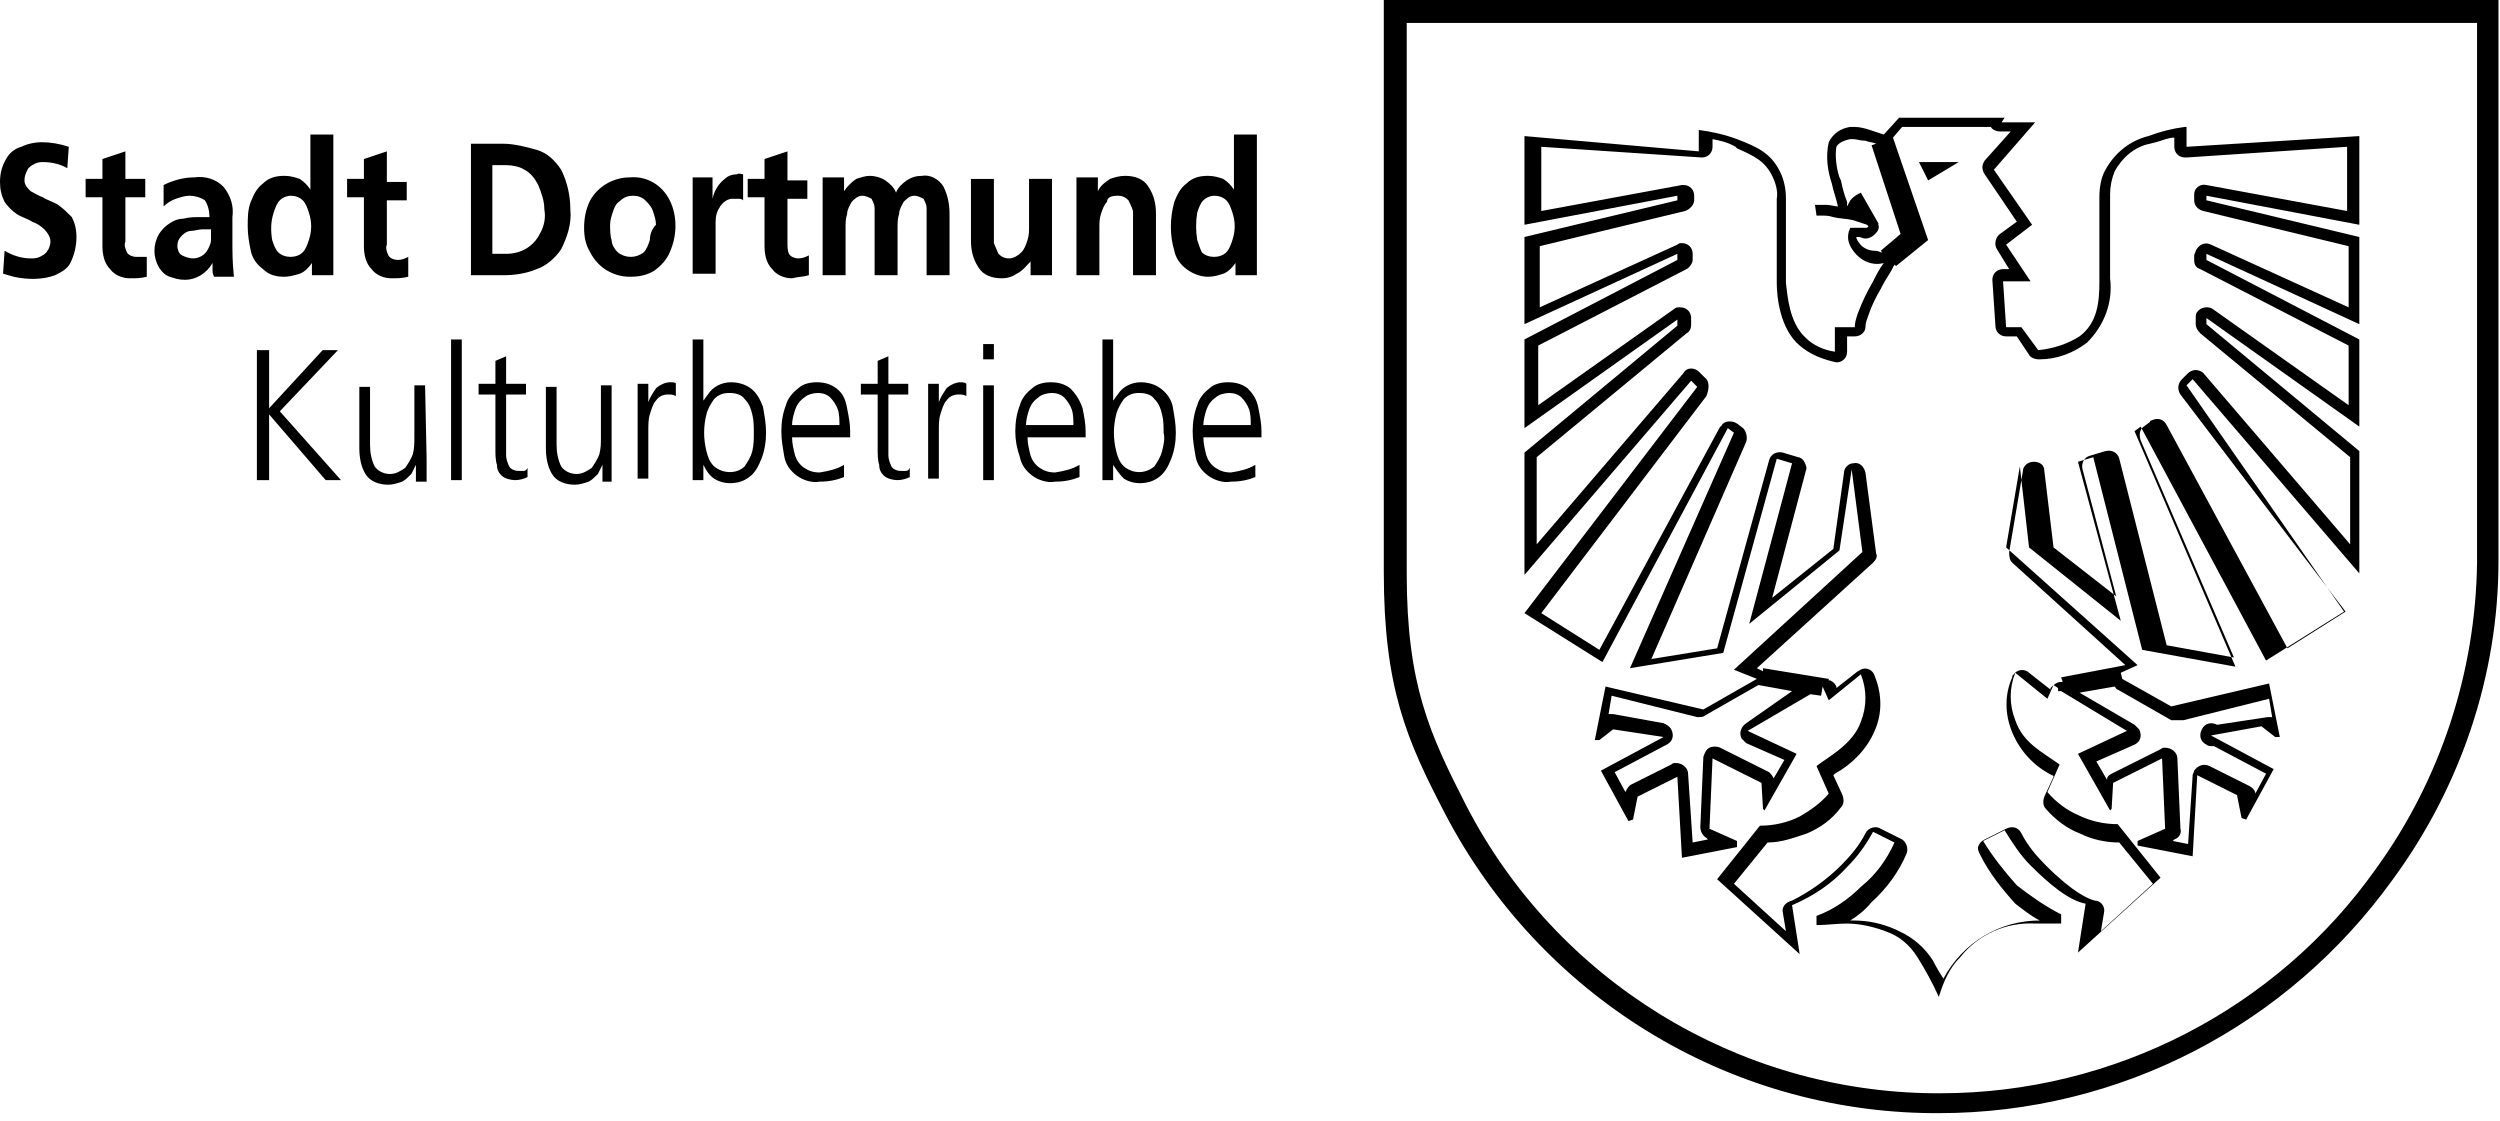
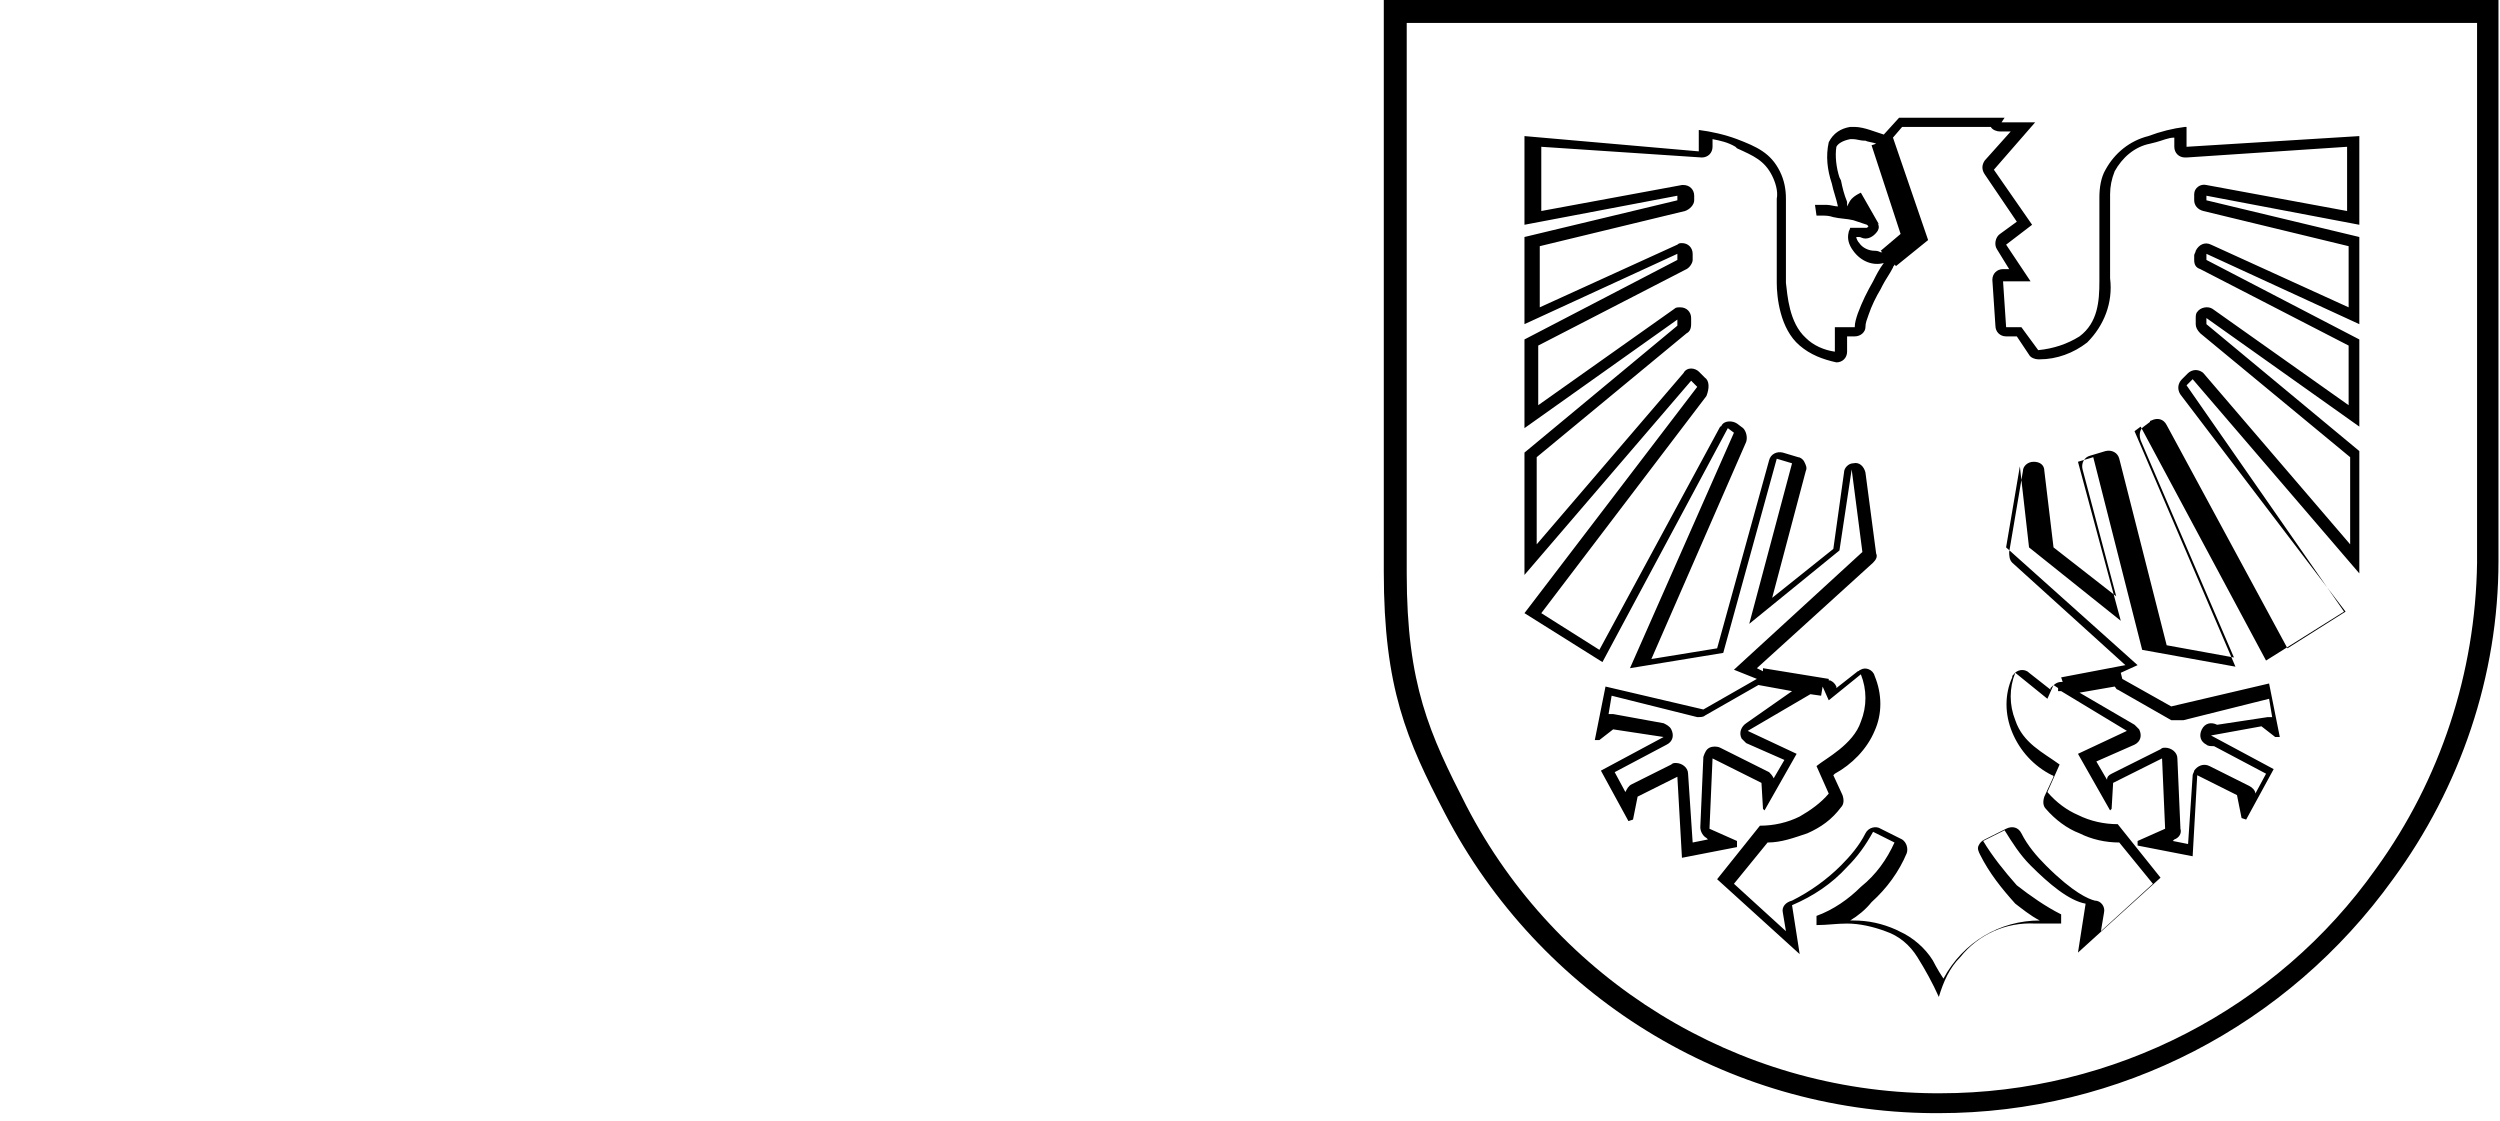
<svg xmlns="http://www.w3.org/2000/svg" version="1.1" id="Ebene_1" x="0px" y="0px" viewBox="0 0 163.5 73.3" style="enable-background:new 0 0 163.5 73.3;" xml:space="preserve">
-   <path id="Pfad_902" d="M128.1,10.6h-2.6l0.6,1.2L128.1,10.6z M22.1,22.9h-1l-3.5,3.8v-3.8h-0.8v8.5h0.8v-4.3l3.7,4.3h1l-4-4.5  L22.1,22.9z M27.8,25.2h-0.7v3.4c0,0.4,0,0.7-0.1,1.1c-0.1,0.3-0.3,0.6-0.5,0.9c-0.3,0.2-0.6,0.4-1,0.4c-0.4,0-0.8-0.2-1-0.5  c-0.2-0.4-0.3-0.9-0.3-1.4v-3.8h-0.7v4c0,0.6,0.1,1.2,0.4,1.7c0.3,0.5,0.9,0.7,1.5,0.7c0.3,0,0.6-0.1,0.9-0.2  c0.2-0.1,0.4-0.3,0.6-0.5c0.1-0.2,0.2-0.4,0.3-0.6h0v1.1h0.7c0-0.5,0-1,0-1.5L27.8,25.2L27.8,25.2z M29.5,22.2h0.7v9.2h-0.7V22.2z   M34.2,30.8c-0.1,0-0.2,0-0.3,0c-0.2,0-0.5-0.1-0.6-0.3c-0.1-0.2-0.2-0.5-0.2-0.7v-4h1.3v-0.7h-1.3v-1.8l-0.7,0.3v1.5h-1.1v0.7h1.1  v3.6c0,0.3,0,0.7,0.1,1c0,0.3,0.1,0.5,0.3,0.7c0.2,0.2,0.6,0.3,0.9,0.3c0.3,0,0.6-0.1,0.8-0.2l0-0.6C34.4,30.8,34.3,30.8,34.2,30.8   M40,25.2h-0.7v3.4c0,0.4,0,0.7-0.1,1.1c-0.1,0.3-0.3,0.6-0.5,0.9c-0.3,0.2-0.6,0.4-1,0.4c-0.4,0-0.8-0.2-1-0.5  c-0.2-0.4-0.3-0.9-0.3-1.4v-3.8h-0.7v4c0,0.6,0.1,1.2,0.4,1.7c0.3,0.5,0.9,0.7,1.5,0.7c0.3,0,0.6-0.1,0.9-0.2  c0.2-0.1,0.4-0.3,0.6-0.5c0.1-0.2,0.2-0.4,0.3-0.6h0v1.1H40c0-0.5,0-1,0-1.5L40,25.2 M43.8,25c-0.3,0-0.7,0.2-0.9,0.4  c-0.2,0.3-0.4,0.6-0.5,0.9h0v-1.2h-0.7c0,0.5,0,0.9,0,1.4v4.8h0.7v-3.1c0-0.4,0-0.8,0.1-1.1c0.1-0.3,0.2-0.7,0.4-0.9  c0.2-0.3,0.5-0.4,0.8-0.4c0.2,0,0.3,0,0.5,0.1v-0.8C44.2,25,44,25,43.8,25L43.8,25z M49.1,25.4c-0.4-0.3-0.9-0.4-1.3-0.4  c-0.6,0-1.2,0.3-1.5,0.8c-0.1,0.1-0.2,0.3-0.3,0.4h0v-4h-0.7v9.2H46v-1h0c0.2,0.4,0.4,0.7,0.7,0.9c0.3,0.2,0.7,0.3,1,0.3  c0.5,0,0.9-0.1,1.3-0.4c0.4-0.3,0.6-0.7,0.8-1.2c0.2-0.5,0.3-1.1,0.3-1.7c0-0.6-0.1-1.1-0.2-1.7C49.7,26.1,49.5,25.7,49.1,25.4   M49.2,29.5c-0.1,0.4-0.3,0.7-0.5,1c-0.5,0.5-1.4,0.5-2,0c0,0,0,0,0,0c-0.3-0.3-0.4-0.6-0.5-1c-0.2-0.8-0.2-1.6,0-2.4  c0.1-0.4,0.3-0.7,0.5-1c0.3-0.3,0.6-0.4,1-0.4c0.4,0,0.8,0.1,1,0.4c0.3,0.3,0.4,0.6,0.5,1c0.1,0.4,0.1,0.8,0.1,1.2  C49.3,28.7,49.3,29.1,49.2,29.5 M54.7,25.4c-0.4-0.3-0.8-0.4-1.3-0.4c-0.4,0-0.9,0.1-1.2,0.4c-0.4,0.3-0.7,0.7-0.8,1.1  c-0.2,0.5-0.3,1.1-0.3,1.7c0,0.6,0.1,1.1,0.2,1.7c0.1,0.5,0.4,0.9,0.8,1.2c0.4,0.3,1,0.5,1.5,0.4c0.6,0,1.1-0.1,1.6-0.3v-0.8  c-0.5,0.3-1,0.4-1.6,0.5c-0.4,0-0.7-0.1-1-0.3c-0.3-0.2-0.5-0.5-0.6-0.8c-0.1-0.4-0.2-0.8-0.2-1.2h3.8v-0.4c0-0.5-0.1-1-0.2-1.5  C55.3,26.1,55.1,25.7,54.7,25.4L54.7,25.4z M51.8,27.8c0-0.3,0.1-0.7,0.2-1c0.1-0.3,0.3-0.6,0.6-0.8c0.2-0.2,0.6-0.3,0.9-0.3  c0.3,0,0.6,0.1,0.8,0.3c0.2,0.2,0.4,0.5,0.5,0.8c0.1,0.3,0.1,0.7,0.1,1L51.8,27.8z M59.2,30.8c-0.1,0-0.2,0-0.3,0  c-0.2,0-0.5-0.1-0.6-0.3c-0.1-0.2-0.2-0.5-0.2-0.7v-4h1.3v-0.7h-1.3v-1.8l-0.7,0.3v1.5h-1.1v0.7h1.1v3.6c0,0.3,0,0.7,0.1,1  c0,0.3,0.1,0.5,0.3,0.7c0.2,0.2,0.6,0.3,0.9,0.3c0.3,0,0.6-0.1,0.8-0.2l0-0.6C59.4,30.8,59.3,30.8,59.2,30.8 M62.8,25  c-0.3,0-0.7,0.2-0.9,0.4c-0.2,0.3-0.4,0.6-0.5,0.9h0v-1.2h-0.7c0,0.2,0,0.4,0,0.6l0,0.8v4.8h0.7v-3.1c0-0.4,0-0.8,0.1-1.1  c0.1-0.3,0.2-0.7,0.4-0.9c0.2-0.3,0.5-0.4,0.8-0.4c0.2,0,0.3,0,0.5,0.1v-0.8C63.1,25,62.9,25,62.8,25L62.8,25z M64.3,25.2H65v6.2  h-0.7V25.2z M64.3,22.5H65v1h-0.7V22.5z M70,25.4c-0.4-0.3-0.8-0.4-1.3-0.4c-0.4,0-0.9,0.1-1.2,0.4c-0.4,0.3-0.7,0.7-0.8,1.1  c-0.2,0.5-0.3,1.1-0.3,1.7c0,0.6,0.1,1.1,0.3,1.7c0.1,0.5,0.4,0.9,0.8,1.2c0.4,0.3,1,0.5,1.5,0.4c0.6,0,1.1-0.1,1.6-0.3v-0.8  c-0.5,0.3-1,0.4-1.6,0.5c-0.4,0-0.7-0.1-1-0.3c-0.3-0.2-0.5-0.5-0.6-0.8c-0.1-0.4-0.2-0.8-0.2-1.2h3.8v-0.4c0-0.5-0.1-1-0.2-1.5  C70.6,26.1,70.3,25.7,70,25.4 M67.1,27.8c0-0.3,0.1-0.7,0.2-1c0.1-0.3,0.3-0.6,0.6-0.8c0.2-0.2,0.6-0.3,0.9-0.3  c0.3,0,0.6,0.1,0.8,0.3c0.2,0.2,0.4,0.5,0.5,0.8c0.1,0.3,0.1,0.7,0.1,1L67.1,27.8z M75.9,25.4c-0.4-0.3-0.9-0.4-1.3-0.4  c-0.6,0-1.2,0.3-1.5,0.8c-0.1,0.1-0.2,0.3-0.3,0.4h0v-4h-0.7v9.2h0.7v-1h0c0.2,0.3,0.4,0.6,0.7,0.9c0.3,0.2,0.7,0.3,1,0.3  c0.5,0,0.9-0.1,1.3-0.4c0.4-0.3,0.6-0.7,0.8-1.2c0.2-0.5,0.3-1.1,0.3-1.7c0-0.6-0.1-1.1-0.2-1.7C76.6,26.1,76.3,25.7,75.9,25.4   M76,29.5c-0.1,0.4-0.3,0.7-0.5,1c-0.6,0.5-1.4,0.5-2,0c0,0,0,0,0,0c-0.3-0.3-0.4-0.6-0.5-1c-0.2-0.8-0.2-1.6,0-2.4  c0.1-0.4,0.3-0.7,0.5-1c0.3-0.3,0.6-0.4,1-0.4c0.4,0,0.8,0.1,1,0.4c0.3,0.3,0.4,0.6,0.5,1c0.1,0.4,0.1,0.8,0.1,1.2  C76.2,28.7,76.1,29.1,76,29.5L76,29.5z M81.6,25.4c-0.4-0.3-0.8-0.4-1.3-0.4c-0.4,0-0.9,0.1-1.2,0.4c-0.4,0.3-0.7,0.7-0.8,1.1  c-0.2,0.5-0.3,1.1-0.3,1.7c0,0.6,0.1,1.1,0.2,1.7c0.1,0.5,0.4,0.9,0.8,1.2c0.4,0.3,1,0.5,1.5,0.4c0.6,0,1.1-0.1,1.6-0.3v-0.8  c-0.5,0.3-1,0.4-1.6,0.5c-0.4,0-0.7-0.1-1-0.3c-0.3-0.2-0.5-0.5-0.6-0.8c-0.1-0.4-0.2-0.8-0.2-1.2h3.8v-0.4c0-0.5-0.1-1-0.2-1.5  C82.2,26.1,81.9,25.7,81.6,25.4 M78.7,27.8c0-0.3,0.1-0.7,0.2-1c0.1-0.3,0.3-0.6,0.6-0.8c0.2-0.2,0.6-0.3,0.9-0.3  c0.3,0,0.6,0.1,0.8,0.3c0.2,0.2,0.4,0.5,0.5,0.8c0.1,0.3,0.1,0.7,0.1,1L78.7,27.8z M3.8,13.4c-0.3-0.2-0.7-0.3-1-0.5  c-0.3-0.1-0.6-0.3-0.8-0.4c-0.2-0.2-0.4-0.4-0.4-0.7c0-0.3,0.1-0.5,0.2-0.7c0.1-0.2,0.3-0.3,0.5-0.4c0.2-0.1,0.4-0.1,0.5-0.1  c0.5,0,1.1,0.1,1.6,0.4l0.1-1.4C3.9,9.4,3.3,9.3,2.7,9.3c-0.4,0-0.9,0.1-1.3,0.3C1,9.7,0.6,10,0.4,10.4c-0.3,0.5-0.4,1-0.4,1.5  c0,0.5,0.1,0.9,0.3,1.3c0.2,0.3,0.5,0.6,0.8,0.8c0.3,0.2,0.7,0.3,1,0.5c0.3,0.1,0.6,0.3,0.8,0.5c0.2,0.2,0.4,0.5,0.4,0.8  c0,0.2-0.1,0.5-0.2,0.6c-0.1,0.2-0.3,0.3-0.5,0.4c-0.2,0.1-0.4,0.1-0.6,0.1c-0.6,0-1.2-0.2-1.7-0.5l-0.1,1.5l0.7,0.2  c0.9,0.2,1.9,0.2,2.7-0.1c0.4-0.2,0.8-0.4,1-0.8C4.9,16.6,5,16,5,15.5c0-0.5-0.1-0.9-0.3-1.3C4.4,13.9,4.1,13.6,3.8,13.4L3.8,13.4z   M8.9,16.8c-0.2,0-0.5-0.1-0.6-0.3c-0.1-0.2-0.2-0.5-0.1-0.7v-2.9h1.3v-1.2H8.2V9.9l-1.5,0.5v1.3H5.6v1.2h1.1v3.2  c0,0.5,0.1,1.1,0.5,1.5c0.3,0.4,0.8,0.6,1.3,0.6c0.4,0,0.7,0,1.1-0.1l0-1.3C9.3,16.8,9.1,16.8,8.9,16.8L8.9,16.8z M15.2,15.8l0-0.8  v-0.8c0.1-0.7-0.1-1.4-0.6-2c-0.5-0.5-1.2-0.7-1.9-0.6c-0.7,0-1.4,0.2-2,0.5l0,1.4c0.2-0.2,0.5-0.4,0.8-0.5c0.3-0.1,0.6-0.2,0.9-0.2  c0.3,0,0.7,0.1,1,0.3c0.2,0.3,0.3,0.7,0.3,1.1H13c-0.3,0-0.6,0-1,0.1c-0.3,0-0.6,0.1-0.9,0.3c-0.3,0.2-0.5,0.4-0.7,0.7  c-0.4,0.7-0.4,1.5,0,2.2c0.2,0.3,0.4,0.5,0.7,0.6c0.3,0.1,0.6,0.2,1,0.2c0.7,0,1.4-0.4,1.8-1.1h0l0,0.4c0,0.2,0,0.3,0.1,0.5h1.3  C15.2,17.2,15.2,16.5,15.2,15.8L15.2,15.8z M13.8,15.7c0,0.2-0.1,0.4-0.2,0.6c-0.2,0.4-0.6,0.6-1,0.6c-0.2,0-0.5-0.1-0.7-0.2  c-0.2-0.1-0.3-0.4-0.3-0.6c0-0.3,0.1-0.5,0.3-0.7c0.2-0.2,0.4-0.3,0.6-0.3c0.2,0,0.5-0.1,0.7-0.1h0.6C13.8,15.3,13.8,15.5,13.8,15.7   M18.6,18.1c0.3,0,0.7-0.1,1-0.2c0.3-0.1,0.6-0.4,0.8-0.7h0V18h1.4V8.8h-1.5v3.6h0c-0.2-0.3-0.4-0.5-0.7-0.7c-0.3-0.1-0.6-0.2-1-0.2  c-0.5,0-1,0.1-1.4,0.5c-0.4,0.3-0.6,0.7-0.8,1.2c-0.2,0.5-0.2,1.1-0.2,1.6c0,0.6,0.1,1.1,0.2,1.6c0.1,0.5,0.4,0.9,0.8,1.2  C17.6,18,18.1,18.1,18.6,18.1 M17.9,13.9c0.1-0.3,0.2-0.6,0.4-0.8c0.2-0.2,0.5-0.3,0.7-0.3c0.3,0,0.6,0.1,0.8,0.3  c0.2,0.2,0.3,0.5,0.4,0.8c0.2,0.6,0.2,1.2,0,1.8c-0.1,0.3-0.2,0.6-0.4,0.8c-0.2,0.2-0.5,0.3-0.8,0.3c-0.3,0-0.6-0.1-0.8-0.3  c-0.2-0.2-0.3-0.5-0.4-0.8C17.7,15.1,17.7,14.5,17.9,13.9 M23.8,16.1c0,0.5,0.1,1.1,0.5,1.5c0.3,0.4,0.8,0.6,1.3,0.6  c0.4,0,0.7,0,1.1-0.1l0-1.3c-0.2,0.1-0.4,0.2-0.7,0.2c-0.2,0-0.5-0.1-0.6-0.3c-0.1-0.2-0.2-0.5-0.1-0.7v-2.9h1.3v-1.2h-1.3V9.9  l-1.5,0.5v1.3h-1.1v1.2h1.1L23.8,16.1 M36.7,16.3c0.4-0.8,0.7-1.7,0.6-2.6c0-0.9-0.2-1.8-0.6-2.6c-0.4-0.6-0.9-1.1-1.6-1.3  c-0.7-0.2-1.5-0.4-2.2-0.4h-2.1V18h2.1c0.7,0,1.5-0.1,2.2-0.4C35.7,17.4,36.3,16.9,36.7,16.3L36.7,16.3z M35.3,15.3  c-0.4,0.8-1.2,1.3-2.2,1.3l-0.9,0v-5.8h0.9c0.4,0,0.9,0.1,1.2,0.3c0.4,0.2,0.7,0.6,0.9,1c0.2,0.5,0.4,1,0.4,1.6  C35.7,14.2,35.6,14.8,35.3,15.3 M43.8,16.5c0.5-1.1,0.5-2.4,0-3.4c-0.5-1-1.5-1.6-2.6-1.5c-1.1,0-2.1,0.6-2.6,1.5  c-0.3,0.6-0.4,1.2-0.4,1.8c0,0.6,0.1,1.1,0.4,1.6c0.5,1,1.5,1.6,2.6,1.6c0.6,0,1.1-0.1,1.6-0.4C43.2,17.4,43.6,17,43.8,16.5   M42.5,15.7c-0.1,0.3-0.2,0.6-0.4,0.8c-0.5,0.4-1.2,0.4-1.7,0c-0.2-0.2-0.4-0.5-0.4-0.8c-0.1-0.3-0.1-0.7-0.1-1  c0-0.3,0.1-0.6,0.2-0.9c0.1-0.3,0.2-0.5,0.5-0.7c0.2-0.2,0.5-0.3,0.8-0.3c0.3,0,0.6,0.1,0.8,0.3c0.2,0.2,0.4,0.4,0.5,0.7  c0.1,0.3,0.2,0.6,0.2,0.9C42.6,15,42.5,15.4,42.5,15.7 M46.8,15.6c0-0.4,0-0.7,0-1.1c0-0.4,0.1-0.7,0.3-1c0.2-0.3,0.5-0.5,0.8-0.5  c0.1,0,0.3,0,0.4,0c0.1,0,0.2,0,0.3,0.1v-1.7c-0.1,0-0.3-0.1-0.4,0c-0.3,0-0.6,0.1-0.8,0.3c-0.4,0.3-0.7,0.8-0.8,1.3h0v-1.4h-1.3  v6.3h1.5L46.8,15.6L46.8,15.6z M52.9,18l0-1.3c-0.2,0.1-0.4,0.2-0.7,0.2c-0.2,0-0.5-0.1-0.6-0.3c-0.1-0.2-0.1-0.5-0.1-0.7v-2.9h1.3  v-1.2h-1.3V9.9L50,10.4v1.3h-1.1v1.2H50v3.2c0,0.5,0.1,1.1,0.5,1.5c0.3,0.4,0.8,0.6,1.3,0.6C52.2,18.1,52.6,18.1,52.9,18 M60.6,18  h1.5v-4c0-0.6-0.1-1.2-0.4-1.8c-0.3-0.5-0.9-0.8-1.4-0.7c-0.4,0-0.7,0.1-1,0.3c-0.3,0.2-0.6,0.5-0.7,0.8c-0.1-0.3-0.4-0.6-0.7-0.8  c-0.3-0.2-0.7-0.3-1-0.3c-0.3,0-0.6,0.1-0.9,0.2c-0.3,0.2-0.6,0.5-0.8,0.8h0v-0.9h-1.4V18h1.5v-3.1c0-0.3,0-0.6,0.1-0.9  c0-0.3,0.2-0.6,0.3-0.8c0.2-0.2,0.4-0.4,0.7-0.4c0.2,0,0.4,0.1,0.6,0.2c0.1,0.2,0.2,0.4,0.2,0.6c0,0.2,0,0.4,0,0.6V18h1.5v-3.1  c0-0.3,0-0.6,0.1-0.9c0-0.3,0.2-0.6,0.3-0.8c0.2-0.2,0.4-0.4,0.7-0.4c0.2,0,0.4,0.1,0.6,0.2c0.1,0.2,0.2,0.4,0.2,0.6  c0,0.2,0,0.4,0,0.6L60.6,18z M67.4,17.1L67.4,17.1l0,0.9h1.4v-6.3h-1.5v3.1c0,0.3,0,0.6-0.1,0.9c-0.1,0.3-0.2,0.6-0.4,0.8  c-0.2,0.2-0.5,0.4-0.8,0.4c-0.3,0-0.5-0.1-0.7-0.3c-0.1-0.2-0.2-0.5-0.3-0.7c0-0.3,0-0.5,0-0.8v-3.4h-1.5v4c0,0.6,0.1,1.2,0.5,1.8  c0.3,0.5,0.9,0.7,1.5,0.7c0.4,0,0.7-0.1,1-0.3C66.9,17.7,67.1,17.4,67.4,17.1L67.4,17.1z M73.1,12.8c0.3,0,0.5,0.1,0.7,0.3  c0.1,0.2,0.2,0.4,0.3,0.7c0,0.3,0,0.5,0,0.8V18h1.5v-4c0-0.6-0.1-1.2-0.5-1.8c-0.3-0.5-0.9-0.7-1.5-0.7c-0.4,0-0.7,0.1-1,0.2  c-0.3,0.2-0.6,0.4-0.8,0.8h0v-0.9h-1.4V18h1.5v-3.1c0-0.3,0-0.6,0.1-0.9c0.1-0.3,0.2-0.6,0.4-0.8C72.4,12.9,72.7,12.8,73.1,12.8  L73.1,12.8z M80,17.9c0.3-0.1,0.6-0.4,0.8-0.7h0V18h1.4V8.8h-1.5v3.6h0c-0.2-0.3-0.4-0.5-0.7-0.7c-0.3-0.1-0.6-0.2-1-0.2  c-0.5,0-1,0.1-1.4,0.5c-0.4,0.3-0.6,0.7-0.8,1.2c-0.3,1.1-0.3,2.2,0,3.2c0.1,0.5,0.4,0.9,0.8,1.2c0.4,0.3,0.9,0.5,1.4,0.5  C79.4,18.1,79.7,18,80,17.9 M78.3,15.7c-0.1-0.6-0.1-1.2,0-1.8c0.1-0.3,0.2-0.6,0.4-0.8c0.2-0.2,0.5-0.3,0.7-0.3  c0.3,0,0.6,0.1,0.8,0.3c0.2,0.2,0.3,0.5,0.4,0.8c0.2,0.6,0.2,1.2,0,1.8c-0.1,0.3-0.2,0.6-0.4,0.8c-0.2,0.2-0.5,0.3-0.8,0.3  c-0.3,0-0.6-0.1-0.8-0.3C78.5,16.3,78.4,16,78.3,15.7L78.3,15.7z" />
  <path id="Pfad_903" d="M104.8,43.3L113,28l0.4,0.3l-6.8,15.4l6.1-1l3.5-12.7l1,0.3l-2.8,10.5l5.9-4.8l0.8-5.3l0.7,5.4l-8.4,7.7  l1.5,0.6l-3.5,2l-6.4-1.5l-0.7,3.5l0.3,0l0.9-0.7l3.3,0.5l-4.1,2.2l1.8,3.3l0.3-0.1l0.3-1.5l2.6-1.3l0.3,5.3l3.6-0.7V55l-1.8-0.8  l0.2-4.6l3.2,1.6l0.1,1.7l0.1,0.1l2.1-3.7l-3.2-1.5l4.1-2.4l0.7,0.1l0.1-0.6l0,0l0.4,0.9l2.1-1.7c0.4,1,0.4,2.1,0,3.1  c-0.5,1.5-2.3,2.4-2.9,2.9l0.8,1.8c-0.5,0.6-1.2,1.1-1.9,1.5c-0.8,0.4-1.7,0.6-2.6,0.6l-2.8,3.5l5.4,4.9l-0.5-3.2  c1.4-0.6,2.6-1.4,3.6-2.5c0.7-0.7,1.2-1.4,1.7-2.3l1.4,0.7c-0.5,1.1-1.2,2.1-2.2,2.9c-0.8,0.8-1.8,1.5-2.9,1.9l0,0.6h0  c0.7,0,1.3-0.1,2-0.1c0.8,0,1.7,0.2,2.5,0.5c0.9,0.3,1.6,0.9,2.1,1.7c0.5,0.8,1,1.7,1.4,2.6c0.3-1,0.7-1.9,1.4-2.6  c1.2-1.5,3-2.3,4.9-2.2c0.6,0,1.2,0,1.7,0v-0.6c-1-0.5-2-1.2-2.9-1.9c-0.8-0.9-1.6-1.9-2.2-2.9l1.4-0.7c0.5,0.8,1,1.6,1.7,2.3  c1.2,1.2,2.5,2.3,3.6,2.5l-0.5,3.2l5.4-4.9l-2.8-3.5h0c-0.9,0-1.8-0.2-2.6-0.6c-0.7-0.3-1.4-0.8-2-1.5l0.8-1.8  c-1.1-0.8-2.4-1.4-2.9-2.9c-0.4-1-0.4-2.1,0-3.1l2.1,1.7l0.4-0.9l0.3,0.2l0,0.2l0.2,0l4.3,2.6l-3.2,1.5l2.1,3.7l0.1-0.1l0.1-1.7  l3.2-1.6l0.2,4.6l-1.8,0.8v0.3l3.6,0.7l0.3-5.3l2.6,1.3l0.3,1.5l0.3,0.1l1.8-3.3l-4.1-2.2l3.3-0.6l0.9,0.7l0.3,0l-0.7-3.5l-6.4,1.5  l-3.2-1.8l-0.1-0.4l1.1-0.5l-8.6-7.7l0.9-5.3l0.6,5.3l6,4.8l-2.8-10.4l1-0.3l3.2,12.6l6.1,1.1l-6.6-15.4l0.4-0.3l8.2,15.3l5.1-3.2  L143,25.2l0.4-0.4l10.9,12.7v-8l-10-8.3v-0.4l10,7.1v-5.7l-10-5.2v-0.4l10,4.6v-5.7l-10-2.4v-0.3l10,1.9V8.9L143,9.6V8.3h-0.1  c-0.8,0.1-1.6,0.3-2.4,0.6c-1.2,0.3-2.2,1.1-2.8,2.2c-0.3,0.5-0.4,1.2-0.4,1.8v5.5c0,1.3-0.1,2.7-1.3,3.6c-0.8,0.5-1.7,0.8-2.7,0.9  l-1.1-1.5h-1l-0.2-3h1.8l-1.6-2.4l1.7-1.3l-2.5-3.6l2.7-3.1h-2.2l0.2-0.3h-6.9l-1,1.1c-0.3-0.1-0.6-0.2-0.9-0.3  c-0.3-0.1-0.7-0.2-1-0.2c-0.1,0-0.2,0-0.3,0c-0.6,0.1-1.1,0.4-1.4,1c-0.2,0.9-0.1,1.8,0.2,2.7c0.1,0.5,0.3,1,0.4,1.5  c-0.2,0-0.5-0.1-0.7-0.1h-0.2c-0.2,0-0.4,0-0.6,0l0.1,0.7h0.1l0.1,0h0.1c0.3,0,0.5,0,0.8,0.1c0.4,0.1,0.9,0.1,1.3,0.2  c0.3,0.1,0.6,0.2,0.9,0.3c0,0,0.1,0.1,0.1,0.1c0,0-0.1,0.1-0.1,0.1c-0.1,0-0.1,0-0.2,0c-0.1,0-0.2,0-0.4,0c-0.2,0-0.4,0-0.5,0  c0,0.1-0.1,0.2-0.1,0.3c-0.1,0.4,0,0.8,0.3,1.2c0.5,0.7,1.3,1,2,0.8c-0.3,0.4-0.5,0.8-0.7,1.2c-0.4,0.7-0.7,1.3-1,2.1  c-0.1,0.3-0.2,0.6-0.2,0.9h-1.3v1.6c-0.7-0.1-1.4-0.4-1.9-0.9c-1.1-1-1.2-2.8-1.3-3.6v-5.5c0-0.6-0.1-1.2-0.4-1.8  c-0.6-1.2-1.5-1.6-2.8-2.1c-0.8-0.3-1.7-0.5-2.5-0.6v1.4L99.7,8.9v5.8l10-1.9v0.3l-10,2.4v5.7l10-4.6V17l-10,5.2V28l10-7.1v0.4  l-10,8.3v8l10.9-12.7l0.4,0.4L99.7,40.1L104.8,43.3L104.8,43.3z M114.2,47.3c-0.3,0.2-0.5,0.6-0.3,1c0.1,0.1,0.2,0.2,0.3,0.3  l2.5,1.1l-0.7,1.2c-0.1-0.2-0.2-0.3-0.3-0.4l-3.2-1.6c-0.2-0.1-0.5-0.1-0.7,0c-0.2,0.1-0.3,0.3-0.4,0.6l-0.2,4.6  c0,0.3,0.2,0.6,0.4,0.7l0.1,0.1l-1,0.2l-0.3-4.5c0-0.4-0.4-0.7-0.8-0.7c-0.1,0-0.2,0-0.3,0.1l-2.6,1.3c-0.2,0.1-0.3,0.3-0.4,0.5v0  l-0.7-1.3l3.4-1.8c0.4-0.2,0.5-0.6,0.3-1c-0.1-0.2-0.3-0.3-0.5-0.4l-3.3-0.6c-0.1,0-0.2,0-0.3,0l0.2-1.2l5.6,1.4  c0.2,0,0.4,0,0.5-0.1l3.5-2l0,0l2.2,0.4L114.2,47.3L114.2,47.3z M142.6,47.1c0.1,0,0.1,0,0.2,0l5.6-1.4l0.2,1.2c-0.1,0-0.2,0-0.3,0  l-3.3,0.5c-0.4-0.2-0.8-0.1-1,0.3s-0.1,0.8,0.3,1c0.1,0.1,0.3,0.1,0.5,0.1l3.4,1.8l-0.7,1.3l0,0c0-0.2-0.2-0.4-0.4-0.5l-2.6-1.3  c-0.4-0.2-0.8,0-1,0.3c0,0.1-0.1,0.2-0.1,0.3l-0.3,4.5l-1-0.2l0.1-0.1c0.3-0.1,0.5-0.4,0.4-0.7l-0.2-4.6c0-0.4-0.4-0.7-0.8-0.7  c-0.1,0-0.2,0-0.3,0.1l-3.2,1.6c-0.2,0.1-0.3,0.2-0.3,0.4l-0.7-1.2l2.5-1.1c0.4-0.2,0.5-0.6,0.3-1c-0.1-0.1-0.2-0.2-0.3-0.3  l-3.6-2.1l2.3-0.4c0.1,0.1,0.1,0.2,0.2,0.2l3.5,2C142.3,47.1,142.4,47.1,142.6,47.1L142.6,47.1z M122.6,16.4c-0.4,0-0.8-0.2-1-0.5  c-0.1-0.1-0.2-0.3-0.2-0.4l0.1,0h0.1c0.1,0,0.2,0.1,0.4,0.1c0.3,0,0.6-0.2,0.8-0.5c0.1-0.2,0.1-0.3,0-0.5l0.1,0.1l-1.2-2.1  c-0.2,0.1-0.4,0.2-0.6,0.4c-0.1,0.1-0.2,0.3-0.3,0.5c0-0.1,0-0.2,0-0.3c-0.2-0.5-0.3-0.9-0.4-1.4l-0.1-0.2c-0.2-0.6-0.3-1.4-0.2-2  c0.1-0.2,0.4-0.4,0.9-0.5c0.1,0,0.1,0,0.2,0c0.2,0,0.5,0.1,0.7,0.1l0.1,0c0.2,0.1,0.5,0.1,0.7,0.2l-0.3,0.1l1.9,5.8l-1.3,1.1  l0.1,0.1c0,0-0.1,0-0.1,0C122.8,16.4,122.7,16.4,122.6,16.4z M111.5,24.7l-0.4-0.4c-0.1-0.1-0.3-0.2-0.5-0.2h0  c-0.2,0-0.4,0.1-0.5,0.3l-9.6,11.2v-5.7l9.8-8.1c0.2-0.1,0.3-0.3,0.3-0.6v-0.4c0-0.4-0.3-0.7-0.7-0.7c0,0,0,0,0,0h0  c-0.2,0-0.3,0-0.4,0.1l-8.9,6.3v-3.9l9.7-5c0.2-0.1,0.4-0.4,0.4-0.6v-0.4c0-0.4-0.3-0.7-0.7-0.7h0c-0.1,0-0.2,0-0.3,0.1l-9,4.1v-4  l9.5-2.3c0.3-0.1,0.6-0.4,0.6-0.7v-0.3c0-0.4-0.3-0.7-0.7-0.7l0,0c0,0-0.1,0-0.1,0l-9.2,1.7V9.6l10.5,0.7h0c0.4,0,0.7-0.3,0.7-0.7  V9.1c0.5,0.1,1,0.2,1.5,0.5l0.1,0.1c1.1,0.5,1.8,0.8,2.3,1.8c0.2,0.4,0.4,1,0.3,1.5l0,5.5c0,0.9,0.2,3,1.5,4.1  c0.7,0.6,1.5,0.9,2.4,1.1c0.4,0,0.7-0.3,0.7-0.7V22h0.5c0.4,0,0.7-0.3,0.7-0.6c0-0.3,0.1-0.5,0.2-0.8c0.2-0.6,0.5-1.2,0.8-1.7  l0.1-0.2c0.2-0.4,0.5-0.8,0.7-1.2c0-0.1,0.1-0.1,0.1-0.2l0.1,0.1l2.1-1.7L123.8,9l0.6-0.7h5.8c0.1,0.2,0.4,0.3,0.6,0.3h0.7l-1.7,1.9  c-0.2,0.3-0.2,0.6,0,0.9l2.1,3.1l-1.1,0.8c-0.3,0.2-0.4,0.7-0.2,1l0.8,1.3H131c-0.4,0-0.7,0.3-0.7,0.7c0,0,0,0,0,0c0,0,0,0,0,0  l0.2,3c0,0.4,0.3,0.7,0.7,0.7h0.7l0.8,1.2c0.1,0.2,0.4,0.3,0.6,0.3h0.1c1.1,0,2.2-0.4,3.1-1.1c1.1-1.1,1.7-2.6,1.5-4.2v-5.5  c0-0.5,0.1-1,0.3-1.5c0.5-0.9,1.3-1.6,2.3-1.8l0.4-0.1c0.4-0.1,0.8-0.3,1.2-0.3v0.6c0,0.4,0.3,0.7,0.7,0.7c0,0,0,0,0,0h0.1l10.5-0.7  v4.2l-9.2-1.7c-0.4-0.1-0.8,0.2-0.8,0.6c0,0,0,0.1,0,0.1v0.3c0,0.3,0.2,0.6,0.6,0.7l9.5,2.3v4l-9-4.1c-0.4-0.2-0.8,0-1,0.4  c0,0.1-0.1,0.2-0.1,0.3V17c0,0.3,0.1,0.5,0.4,0.6l9.7,5v3.9l-8.9-6.3c-0.3-0.2-0.8-0.1-1,0.2c-0.1,0.1-0.1,0.3-0.1,0.4v0.4  c0,0.2,0.1,0.4,0.3,0.6l9.8,8.1v5.7l-9.6-11.2c-0.1-0.1-0.3-0.2-0.5-0.2h0c-0.2,0-0.4,0.1-0.5,0.2l-0.4,0.4c-0.3,0.3-0.3,0.7-0.1,1  l10.8,14.2l-3.8,2.4l-7.9-14.6c-0.2-0.4-0.6-0.5-1-0.3c0,0-0.1,0-0.1,0.1l-0.4,0.3c-0.3,0.2-0.3,0.6-0.2,0.9l6.1,14.2l-4.4-0.8  l-3.1-12.2c-0.1-0.4-0.5-0.6-0.9-0.5c0,0,0,0,0,0l0,0l-1,0.3c-0.4,0.1-0.6,0.5-0.5,0.9l2.2,8.3l-4.1-3.2l-0.6-5  c0-0.4-0.3-0.6-0.7-0.6h0c-0.4,0-0.7,0.3-0.7,0.6l-0.9,5.3c0,0.2,0,0.5,0.2,0.7l7.4,6.7l-4.2,0.8l0.1,0.3c0,0-0.1,0-0.1,0  c-0.3,0-0.5,0.2-0.7,0.4l0,0.1l-1.4-1.1c-0.3-0.3-0.8-0.2-1,0.1c-0.1,0.1-0.1,0.1-0.1,0.2c-0.5,1.1-0.5,2.4,0,3.6  c0.5,1.2,1.4,2.2,2.6,2.8c0,0,0.1,0,0.1,0.1l-0.6,1.3c-0.1,0.3-0.1,0.6,0.1,0.8c0.6,0.7,1.4,1.3,2.2,1.6c0.8,0.4,1.7,0.6,2.6,0.6  l2.2,2.7l-3.4,3.1l0.2-1.2c0.1-0.4-0.2-0.8-0.6-0.8c-0.4-0.1-1.4-0.5-3.2-2.3c-0.6-0.6-1.2-1.3-1.6-2.1c-0.2-0.4-0.6-0.5-1-0.3  l-1.4,0.7c-0.2,0.1-0.3,0.2-0.4,0.4c-0.1,0.2,0,0.4,0.1,0.6c0.6,1.2,1.4,2.2,2.3,3.2c0.4,0.3,1,0.8,1.6,1.1c-2.6,0-5,1.4-6.3,3.8  c-0.4-0.6-0.7-1.2-0.7-1.2c-0.5-0.8-1.3-1.5-2.2-1.9l-0.2-0.1c-0.9-0.4-1.8-0.6-2.8-0.6H121c0.5-0.3,1-0.7,1.4-1.2  c1-0.9,1.8-2,2.3-3.2c0.1-0.3,0-0.7-0.3-0.9l-1.4-0.7c-0.3-0.2-0.8-0.1-1,0.3c-0.4,0.8-1,1.5-1.6,2.1c-0.9,0.9-2,1.7-3.2,2.3  c-0.4,0.1-0.7,0.4-0.6,0.8c0,0,0,0,0,0v0l0.2,1.2l-3.4-3.1l2.2-2.7c0.9,0,1.7-0.3,2.6-0.6c0.9-0.4,1.6-0.9,2.2-1.7  c0.2-0.2,0.2-0.5,0.1-0.8l-0.6-1.3l0.1-0.1c1.1-0.6,2.1-1.6,2.6-2.8c0.5-1.1,0.5-2.4,0-3.6c-0.1-0.4-0.6-0.6-0.9-0.4  c-0.1,0-0.1,0.1-0.2,0.1l-1.4,1.1l0-0.1c-0.1-0.2-0.2-0.3-0.4-0.4c0,0-0.1,0-0.1,0l0-0.1l-4.3-0.7l0,0.2l-0.4-0.2l7.6-6.9  c0.2-0.2,0.3-0.4,0.2-0.6l-0.7-5.3c-0.1-0.4-0.4-0.7-0.8-0.6c-0.3,0-0.6,0.3-0.6,0.6l-0.7,5l-4,3.2l2.2-8.3c0.1-0.2,0-0.4-0.1-0.6  c-0.1-0.2-0.3-0.3-0.4-0.3l-1-0.3c-0.4-0.1-0.8,0.1-0.9,0.5l-3.4,12.3l-4.3,0.7l6.2-14.2c0.1-0.3,0-0.7-0.2-0.9l-0.4-0.3  c-0.3-0.2-0.8-0.2-1,0.1c0,0,0,0,0,0c0,0,0,0.1-0.1,0.1l-7.9,14.6l-3.8-2.4l10.8-14.2C111.8,25.4,111.8,24.9,111.5,24.7z" />
  <path id="Pfad_904" d="M90.5,0v37.4c0,7.6,1.5,11,4,15.8c6.2,11.9,18.4,19.5,31.9,19.6l0.4,0c11.8,0,22.8-5.7,29.7-15.3  c4.4-6,6.9-13.3,6.9-20.8V0H90.5z M162,36.8c-0.1,7.2-2.4,14.2-6.6,20c-6.5,9.2-17.2,14.7-28.5,14.7l-0.4,0  c-12.9-0.1-24.7-7.4-30.6-18.8c-2.4-4.7-3.9-7.9-3.9-15.2v-36h70L162,36.8L162,36.8z" />
</svg>